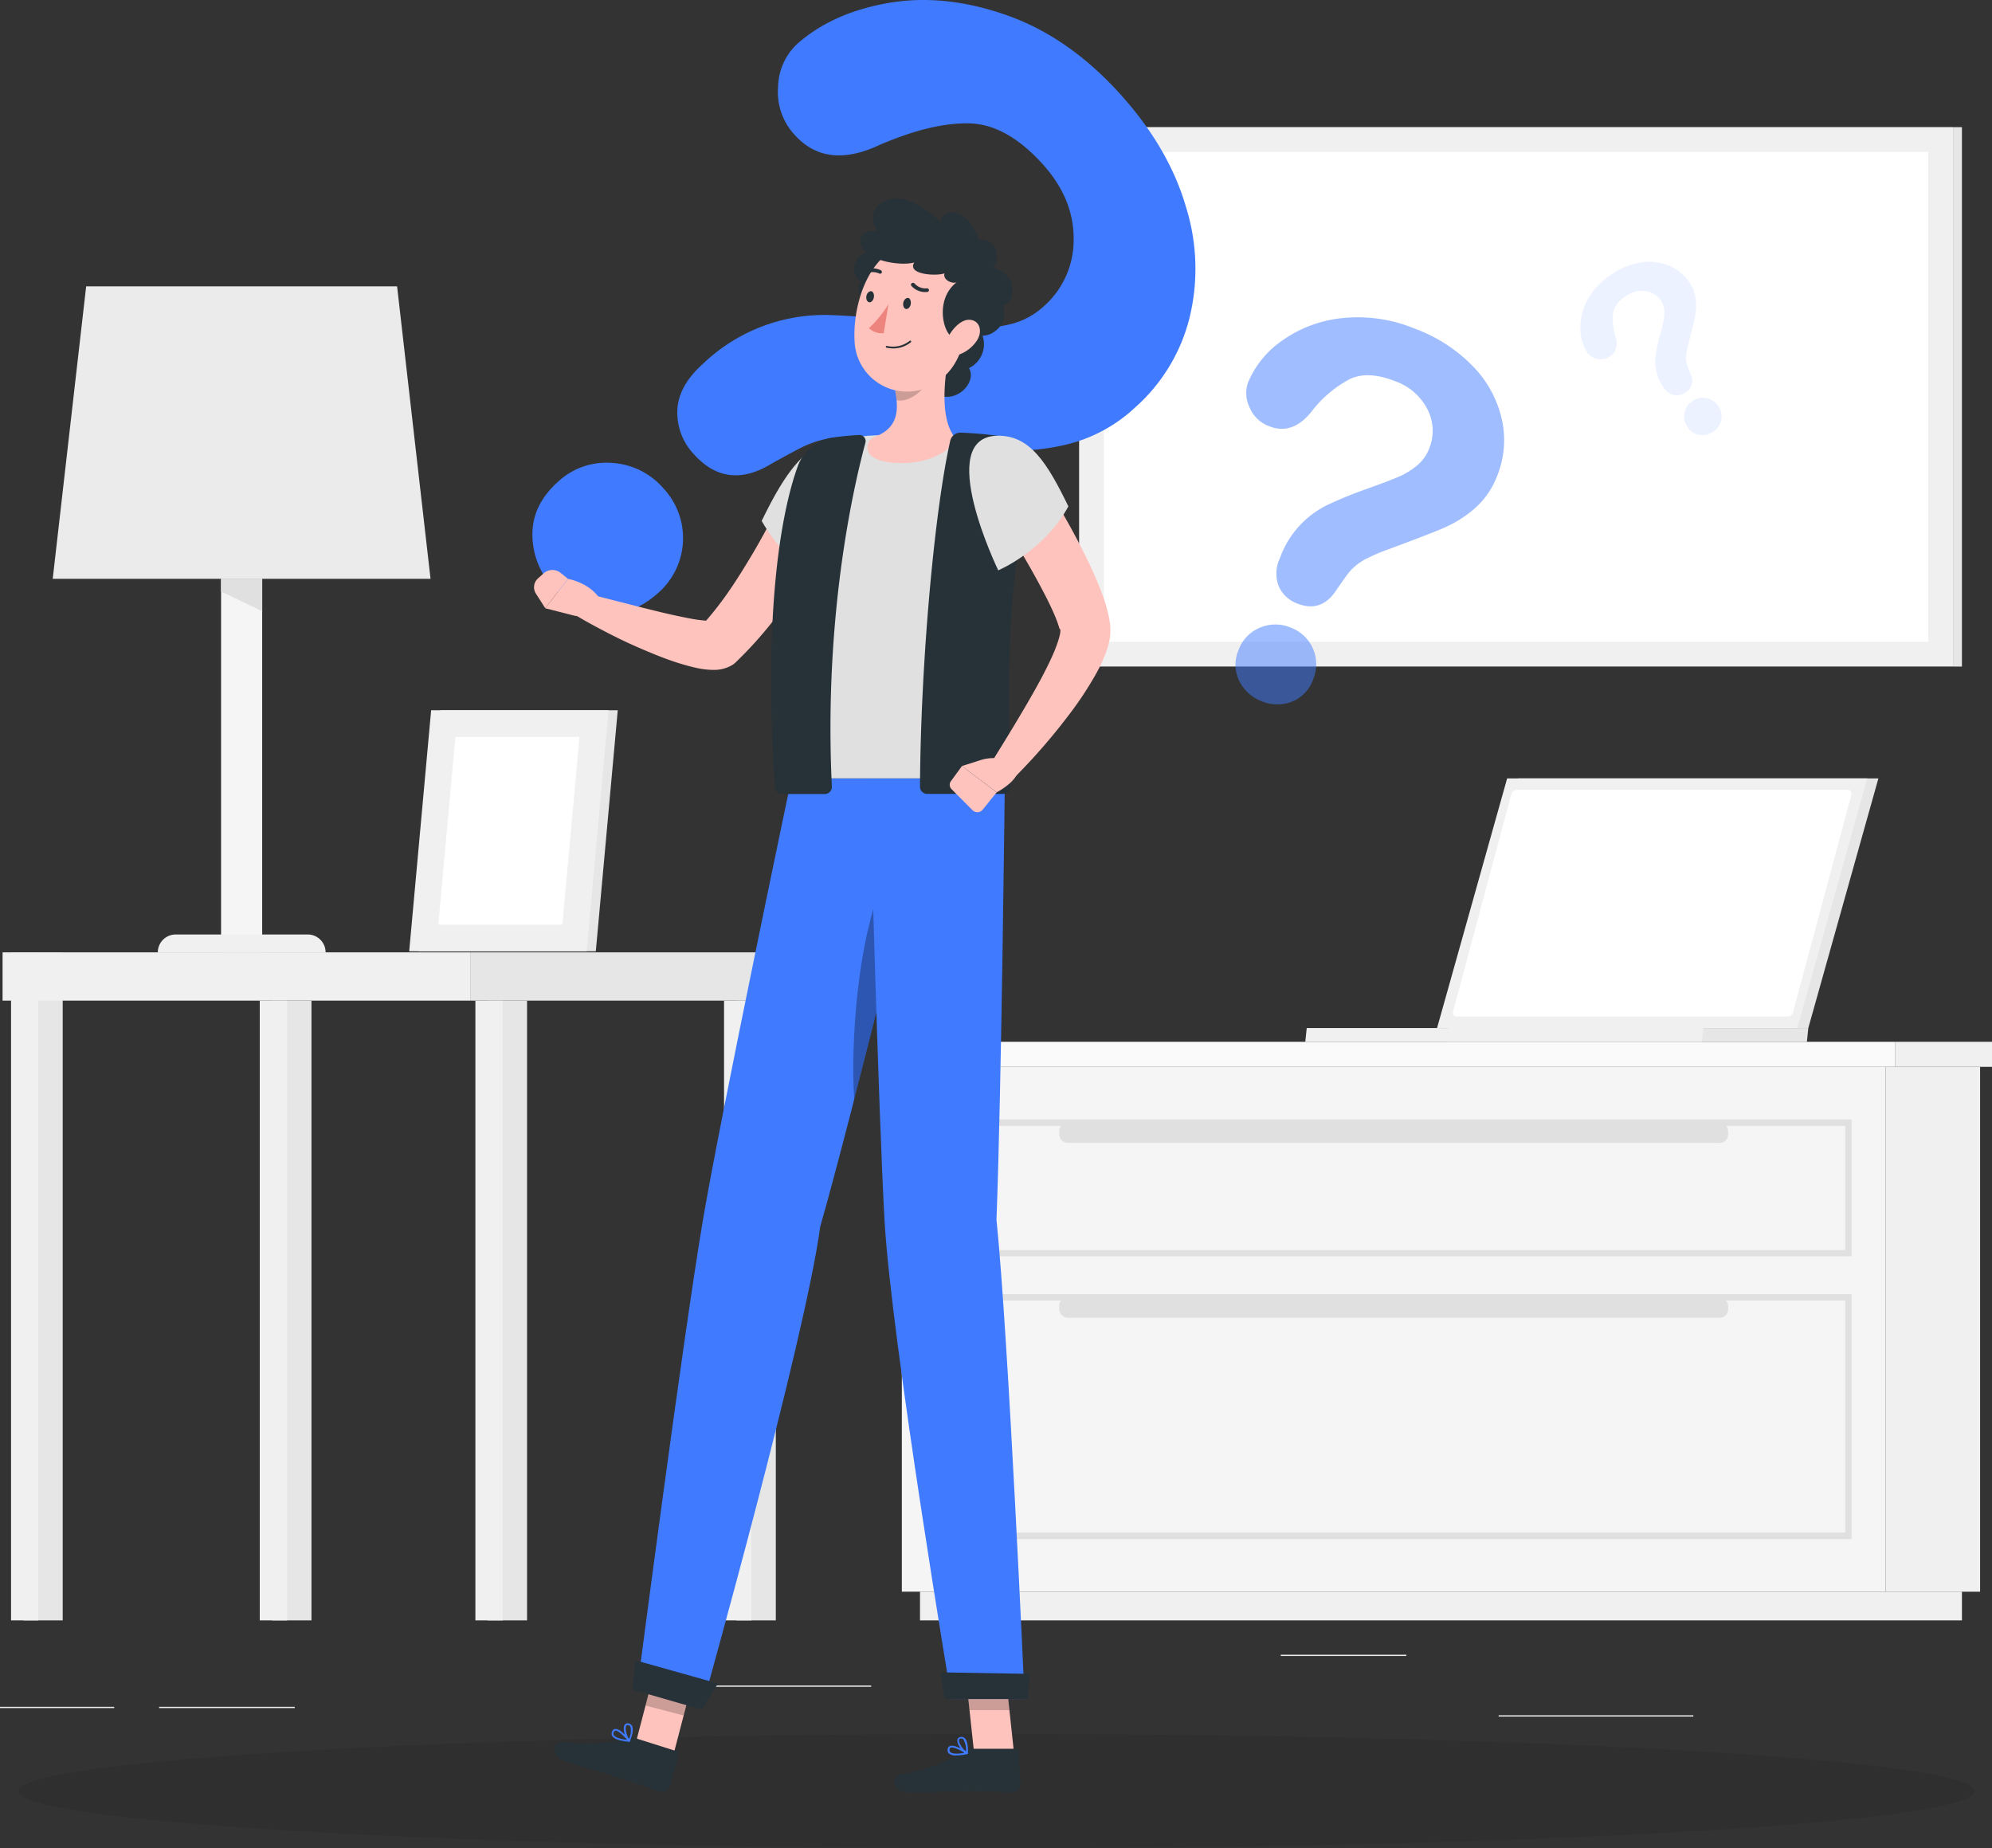
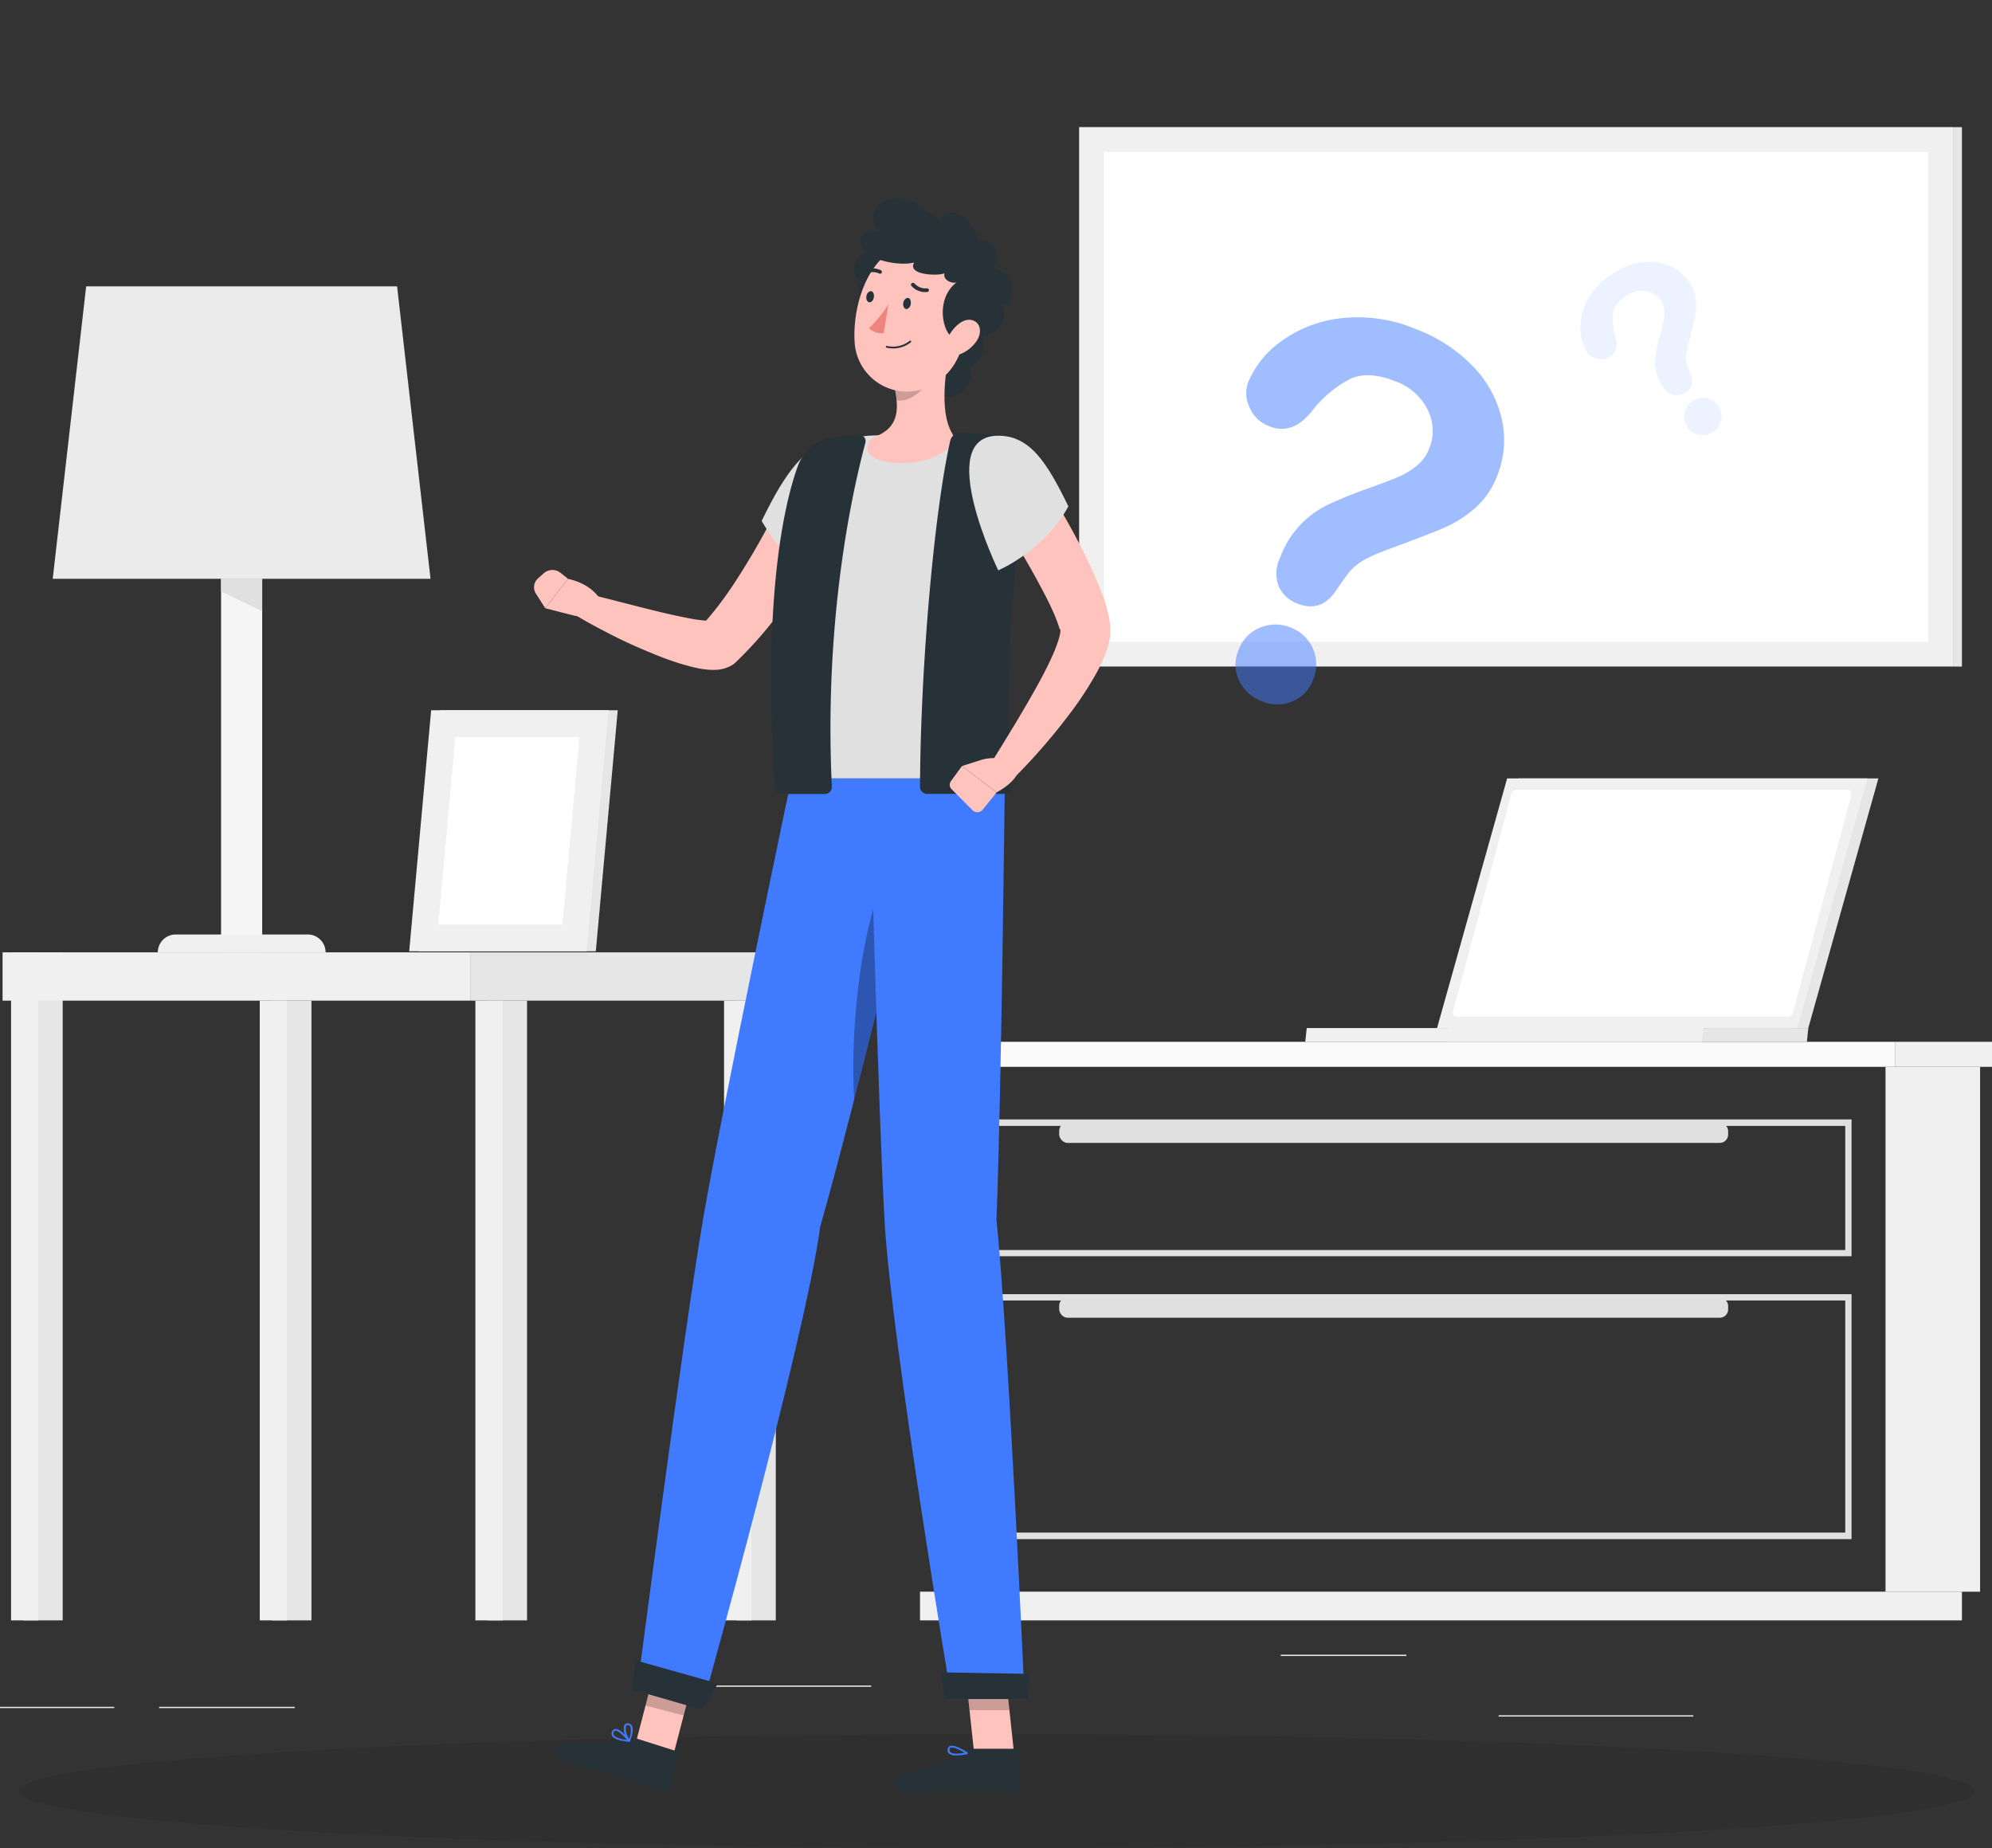
<svg xmlns="http://www.w3.org/2000/svg" xmlns:ns1="http://sodipodi.sourceforge.net/DTD/sodipodi-0.dtd" xmlns:ns2="http://www.inkscape.org/namespaces/inkscape" viewBox="0 0 394.85 366.31" version="1.1" id="svg5567" ns1:docname="informacao.svg" width="394.85" height="366.31" ns2:version="1.1.2 (0a00cf5339, 2022-02-04)">
  <rect x="0" y="0" width="394.85" height="366.31" fill="#333333" stroke="none" />
  <defs id="defs5571" />
  <ns1:namedview id="namedview5569" pagecolor="#ffffff" bordercolor="#666666" borderopacity="1.0" ns2:pageshadow="2" ns2:pageopacity="0.0" ns2:pagecheckerboard="0" showgrid="false" ns2:zoom="1.094" ns2:cx="250" ns2:cy="250.45704" ns2:window-width="2048" ns2:window-height="719" ns2:window-x="0" ns2:window-y="32" ns2:window-maximized="1" ns2:current-layer="freepik--Shadow--inject-1" />
  <g id="freepik--background-complete--inject-1" />
  <g id="g6251" transform="translate(-52.46,-61.25)">
    <rect x="306.33" y="389.21" width="24.89" height="0.25" style="fill:#ebebeb" id="rect5392" />
    <rect x="349.52" y="401.21" width="38.59" height="0.25" style="fill:#ebebeb" id="rect5394" />
    <rect x="52.46" y="399.53" width="22.64" height="0.25" style="fill:#ebebeb" id="rect5396" />
    <rect x="84" y="399.53" width="26.89" height="0.25" style="fill:#ebebeb" id="rect5398" />
    <rect x="178.31" y="395.31" width="46.84" height="0.25" style="fill:#ebebeb" id="rect5400" />
    <rect x="426.21" y="272.69" width="18.75" height="104.02" transform="rotate(180,435.58,324.705)" style="fill:#f0f0f0" id="rect5406" />
    <rect x="234.82" y="376.71" width="206.53" height="5.69" transform="rotate(180,338.085,379.555)" style="fill:#f0f0f0" id="rect5408" />
-     <rect x="231.22" y="272.69" width="194.98" height="104.02" style="fill:#f5f5f5" id="rect5410" />
    <rect x="428.15" y="267.73" width="19.16" height="4.96" transform="rotate(180,437.73,270.21)" style="fill:#f0f0f0" id="rect5412" />
    <rect x="228.86" y="267.73" width="199.29" height="4.96" style="fill:#fafafa" id="rect5414" />
    <path d="M 419.47,310.23 H 238 V 283.11 H 419.47 Z M 239.22,309 h 179 v -24.6 h -179 z" style="fill:#e0e0e0" id="path5416" />
    <path d="M 419.47,366.3 H 238 V 317.75 H 419.47 Z M 239.22,365 h 179 v -46 h -179 z" style="fill:#e0e0e0" id="path5418" />
    <rect x="262.42" y="283.74" width="132.6" height="4.04" rx="1.66" transform="rotate(180,328.715,285.755)" style="fill:#e0e0e0" id="rect5420" ry="1.66" />
    <rect x="262.42" y="318.38" width="132.6" height="4.04" rx="1.66" transform="rotate(180,328.715,320.4)" style="fill:#e0e0e0" id="rect5422" ry="1.66" />
    <rect x="57.11" y="250" width="7.79" height="132.4" transform="rotate(180,61,316.2)" style="fill:#e6e6e6" id="rect5424" />
    <rect x="54.65" y="250" width="5.41" height="132.4" transform="rotate(180,57.355,316.2)" style="fill:#f0f0f0" id="rect5426" />
    <rect x="52.97" y="250" width="92.68" height="9.57" style="fill:#f0f0f0" id="rect5428" />
    <rect x="149.14" y="259.57" width="7.79" height="122.82" transform="rotate(180,153.035,320.985)" style="fill:#e6e6e6" id="rect5430" />
    <rect x="146.68" y="259.57" width="5.41" height="122.82" transform="rotate(180,149.39,320.985)" style="fill:#f0f0f0" id="rect5432" />
    <rect x="198.44" y="259.57" width="7.79" height="122.82" transform="rotate(180,202.34,320.985)" style="fill:#e6e6e6" id="rect5434" />
    <rect x="195.99" y="259.57" width="5.41" height="122.82" transform="rotate(180,198.69,320.985)" style="fill:#f0f0f0" id="rect5436" />
    <rect x="106.41" y="259.57" width="7.79" height="122.82" transform="rotate(180,110.305,320.985)" style="fill:#e6e6e6" id="rect5438" />
    <rect x="103.95" y="259.57" width="5.41" height="122.82" transform="rotate(180,106.655,320.985)" style="fill:#f0f0f0" id="rect5440" />
    <rect x="145.65" y="250" width="60.58" height="9.57" transform="rotate(180,175.945,254.785)" style="fill:#e6e6e6" id="rect5442" />
    <polygon points="137.8,175.97 62.91,175.97 69.54,118 131.17,118 " style="fill:#ebebeb" id="polygon5444" />
    <rect x="96.28" y="175.97" width="8.15" height="74.03" style="fill:#f5f5f5" id="rect5446" />
    <path d="M 117,250 H 83.74 a 3.54,3.54 0 0 1 3.54,-3.54 h 26.15 A 3.54,3.54 0 0 1 117,250 Z" style="fill:#f0f0f0" id="path5448" />
    <polygon points="104.43,182.38 96.28,178.49 96.28,175.97 104.43,175.97 " style="fill:#e0e0e0" id="polygon5450" />
    <polygon points="135.39,249.79 170.56,249.79 174.91,202.02 139.74,202.02 " style="fill:#e6e6e6" id="polygon5452" />
    <polygon points="133.57,249.79 168.74,249.79 173.09,202.02 137.92,202.02 " style="fill:#f0f0f0" id="polygon5454" />
    <polygon points="163.93,244.5 167.32,207.31 142.73,207.31 139.34,244.5 " style="fill:#ffffff" id="polygon5456" />
    <polygon points="424.79,215.53 353.4,215.53 339.51,265 410.9,265 " style="fill:#e6e6e6" id="polygon5458" />
    <polygon points="410.9,265 410.62,267.73 339.21,267.73 339.5,265 " style="fill:#e6e6e6" id="polygon5460" />
    <polygon points="422.6,215.53 351.2,215.53 337.31,265 408.71,265 " style="fill:#f0f0f0" id="polygon5462" />
    <path d="m 407.9,261.77 11.49,-42.84 c 0.16,-0.61 -0.15,-1.14 -0.67,-1.14 h -65.64 a 1.25,1.25 0 0 0 -1.08,1 l -11.48,42.81 c -0.17,0.61 0.14,1.14 0.66,1.14 h 65.64 a 1.23,1.23 0 0 0 1.08,-0.97 z" style="fill:#ffffff" id="path5464" />
    <polygon points="390.1,265 389.81,267.73 311.19,267.73 311.48,265 " style="fill:#f0f0f0" id="polygon5466" />
    <rect x="266.36" y="86.44" width="173.22" height="106.91" style="fill:#f0f0f0" id="rect5468" />
    <rect x="271.28" y="91.36" width="163.38" height="97.08" style="fill:#ffffff" id="rect5470" />
    <rect x="439.58" y="86.44" width="1.77" height="106.91" transform="rotate(180,440.465,139.9)" style="fill:#e6e6e6" id="rect5472" />
    <g id="freepik--Shadow--inject-1" style="fill:#0000aa;fill-opacity:0.08">
      <ellipse id="freepik--path--inject-1" cx="250" cy="416.24" rx="193.89" ry="11.32" style="fill:#000001;fill-opacity:0.08" />
    </g>
    <g id="freepik--question-marks--inject-1">
-       <path d="m 210.43,70 q 7,-6.23 18.13,-8.16 11.13,-1.93 23.53,2.45 12.36,4.38 22.61,15.82 9.53,10.64 12.88,22.29 a 40.89,40.89 0 0 1 0.59,22.13 35.1,35.1 0 0 1 -10.7,17.47 30.35,30.35 0 0 1 -13.19,7.25 44.61,44.61 0 0 1 -13.49,1.24 q -6.53,-0.42 -22.66,-2.23 a 71.63,71.63 0 0 0 -7.58,-0.42 21.53,21.53 0 0 0 -5.15,0.59 20.45,20.45 0 0 0 -3.88,1.42 c -1.2,0.59 -3.23,1.68 -6.11,3.29 q -8.88,5.43 -15.44,-1.9 a 12,12 0 0 1 -3.25,-8.65 q 0.17,-4.83 5.08,-9.23 a 34.85,34.85 0 0 1 24.83,-9.68 156.27,156.27 0 0 1 15.71,1.32 c 5.54,0.67 9.63,1.09 12.27,1.23 a 28.06,28.06 0 0 0 7.81,-0.65 15,15 0 0 0 6.85,-3.55 17.42,17.42 0 0 0 6,-13.23 q 0.12,-8 -6,-14.87 Q 252.04,85.86 244.56,85.7 237.08,85.54 226.75,90 216.24,94.93 210,88 A 12.47,12.47 0 0 1 206.69,78.48 12,12 0 0 1 210.43,70 Z M 162.09,177.69 A 15.48,15.48 0 0 1 158,167.28 q -0.09,-5.92 5.11,-10.59 a 14.05,14.05 0 0 1 10.67,-3.69 14.63,14.63 0 0 1 10.24,5.1 14.44,14.44 0 0 1 -1.15,20.71 q -5.13,4.59 -11,3.92 a 15,15 0 0 1 -9.78,-5.04 z" style="fill:#407bff" id="path5477" />
      <g style="opacity:0.5" id="g5481">
        <path d="m 299.85,137.05 a 19,19 0 0 1 6.71,-8.26 24.86,24.86 0 0 1 11.86,-4.48 29.6,29.6 0 0 1 14.63,2.14 30.76,30.76 0 0 1 11.52,7.55 21.94,21.94 0 0 1 5.6,10.45 18.85,18.85 0 0 1 -0.9,11 16.23,16.23 0 0 1 -4.58,6.64 23.89,23.89 0 0 1 -6.16,3.84 q -3.22,1.37 -11.39,4.38 a 35,35 0 0 0 -3.73,1.62 11.22,11.22 0 0 0 -2.32,1.52 10.43,10.43 0 0 0 -1.52,1.61 c -0.43,0.57 -1.14,1.58 -2.13,3 q -3,4.74 -7.85,2.8 a 6.45,6.45 0 0 1 -3.64,-3.36 7,7 0 0 1 0.22,-5.64 18.68,18.68 0 0 1 9.56,-10.6 84.35,84.35 0 0 1 7.83,-3.18 c 2.81,-1 4.87,-1.79 6.17,-2.35 a 15.08,15.08 0 0 0 3.58,-2.19 8.09,8.09 0 0 0 2.43,-3.35 9.3,9.3 0 0 0 -0.31,-7.77 11.45,11.45 0 0 0 -6.43,-5.62 q -5.4,-2.13 -9,-0.41 a 23.22,23.22 0 0 0 -7.48,6.32 q -3.86,4.89 -8.52,3 a 6.71,6.71 0 0 1 -3.87,-3.77 6.34,6.34 0 0 1 -0.28,-4.89 z m 2.73,63.2 a 8.31,8.31 0 0 1 -4.46,-4 7.32,7.32 0 0 1 -0.12,-6.25 7.49,7.49 0 0 1 4.21,-4.35 7.81,7.81 0 0 1 6.13,0 7.74,7.74 0 0 1 4.43,10.19 7.35,7.35 0 0 1 -4.34,4.52 8,8 0 0 1 -5.85,-0.11 z" style="fill:#407bff" id="path5479" />
      </g>
      <g style="opacity:0.1" id="g5485">
        <path d="m 367.11,131.16 a 8.91,8.91 0 0 1 -1.39,-4.76 11.46,11.46 0 0 1 1.42,-5.72 13.65,13.65 0 0 1 4.69,-5 14.28,14.28 0 0 1 5.94,-2.42 10.24,10.24 0 0 1 5.49,0.62 8.79,8.79 0 0 1 4,3.25 7.57,7.57 0 0 1 1.34,3.51 11.37,11.37 0 0 1 -0.16,3.37 q -0.33,1.61 -1.34,5.52 a 18.44,18.44 0 0 0 -0.36,1.86 5.1,5.1 0 0 0 0.18,2.3 c 0.11,0.32 0.31,0.86 0.61,1.62 a 2.73,2.73 0 0 1 -1,3.75 3,3 0 0 1 -2.24,0.5 3.24,3.24 0 0 1 -2.11,-1.57 9.11,9.11 0 0 1 -1.46,-3.32 9,9 0 0 1 -0.07,-3.14 37.52,37.52 0 0 1 0.85,-3.84 c 0.36,-1.35 0.6,-2.34 0.73,-3 a 7.52,7.52 0 0 0 0.11,-2 3.82,3.82 0 0 0 -0.65,-1.82 4.34,4.34 0 0 0 -3.06,-1.93 5.3,5.3 0 0 0 -3.88,1 5.22,5.22 0 0 0 -2.54,3.34 10.84,10.84 0 0 0 0.45,4.54 c 0.57,1.85 0.2,3.2 -1.09,4.07 a 3.13,3.13 0 0 1 -2.46,0.49 3,3 0 0 1 -2,-1.22 z m 24.95,15.66 a 3.91,3.91 0 0 1 -2.71,0.65 3.39,3.39 0 0 1 -2.44,-1.63 3.5,3.5 0 0 1 -0.56,-2.76 3.67,3.67 0 0 1 1.61,-2.36 3.57,3.57 0 0 1 2.75,-0.57 3.52,3.52 0 0 1 2.33,1.57 3.45,3.45 0 0 1 0.59,2.86 3.77,3.77 0 0 1 -1.57,2.24 z" style="fill:#407bff" id="path5483" />
      </g>
    </g>
    <g id="freepik--Character--inject-1">
      <polygon points="185.79,409.62 178.23,407.66 182.74,390.37 190.3,392.33 " style="fill:#ffc3bd" id="polygon5488" />
      <path d="m 178.15,405.66 8.44,2.67 a 0.54,0.54 0 0 1 0.39,0.67 l -1.78,6.55 a 1.42,1.42 0 0 1 -1.76,0.87 c -2.92,-1 -4.27,-1.58 -8,-2.76 -2.29,-0.72 -7.81,-2.35 -11,-3.35 -3.19,-1 -2,-4 -0.61,-3.81 6.42,0.67 10.15,0.13 12.82,-0.8 a 2.33,2.33 0 0 1 1.5,-0.04 z" style="fill:#263238" id="path5490" />
      <polygon points="190.3,392.34 182.74,390.38 180.42,399.29 187.98,401.25 " style="opacity:0.2" id="polygon5492" />
      <path d="m 209.35,215.53 c 0,0 -13.84,65.77 -17.52,87.3 -4,23.58 -12.79,91.09 -12.79,91.09 l 12.85,4.67 c 0,0 20.11,-71.59 23.16,-94.26 6.39,-22.16 22.58,-88.8 22.58,-88.8 z" style="fill:#407bff" id="path5494" />
      <path d="m 227.12,237 c -4.49,10.78 -6.12,30.41 -5.34,42.15 3.56,-13.86 7.51,-29.69 10.57,-42.09 -0.99,-3.41 -2.35,-6.99 -5.23,-0.06 z" style="opacity:0.3" id="path5496" />
      <polygon points="191.63,400.11 177.85,396.13 178.37,390.3 194.77,394.91 " style="fill:#263238" id="polygon5498" />
      <path d="m 175.05,406.08 a 10.25,10.25 0 0 0 2.09,0.37 0.17,0.17 0 0 0 0.18,-0.09 0.17,0.17 0 0 0 0,-0.19 c -0.19,-0.24 -1.84,-2.31 -2.87,-2.25 a 0.7,0.7 0 0 0 -0.58,0.35 1,1 0 0 0 -0.09,1 2.12,2.12 0 0 0 1.27,0.81 z m 1.7,0 c -1.44,-0.17 -2.41,-0.52 -2.65,-1 a 0.62,0.62 0 0 1 0.08,-0.64 0.35,0.35 0 0 1 0.28,-0.18 c 0.54,-0.02 1.6,0.99 2.29,1.8 z" style="fill:#407bff" id="path5500" />
      <path d="m 177.1,406.45 h 0.09 a 0.19,0.19 0 0 0 0.14,-0.1 c 0,-0.09 0.92,-2.12 0.4,-3.06 a 1,1 0 0 0 -0.66,-0.47 0.72,0.72 0 0 0 -0.81,0.31 c -0.45,0.74 0.16,2.6 0.76,3.26 a 0.16,0.16 0 0 0 0.08,0.06 z m 0,-3.26 a 0.53,0.53 0 0 1 0.32,0.27 3.77,3.77 0 0 1 -0.29,2.45 c -0.47,-0.74 -0.83,-2.12 -0.53,-2.6 0,-0.09 0.15,-0.19 0.41,-0.14 z" style="fill:#407bff" id="path5502" />
      <path d="m 220.06,159.2 c -0.67,1.62 -1.31,3.06 -2,4.54 -0.69,1.48 -1.43,2.93 -2.18,4.38 -1.52,2.89 -3.12,5.74 -4.88,8.52 a 78.29,78.29 0 0 1 -12.6,15.77 l -0.18,0.18 a 4.26,4.26 0 0 1 -0.84,0.59 7,7 0 0 1 -2.69,0.81 11.35,11.35 0 0 1 -1.62,0 16.77,16.77 0 0 1 -2.4,-0.33 c -1.42,-0.3 -2.68,-0.67 -3.92,-1.06 -2.46,-0.78 -4.75,-1.73 -7,-2.69 -2.25,-0.96 -4.47,-2 -6.65,-3.13 -2.18,-1.13 -4.32,-2.26 -6.44,-3.54 a 2.42,2.42 0 0 1 1.82,-4.42 v 0 c 4.64,1.12 9.27,2.37 13.83,3.48 2.27,0.57 4.54,1.07 6.72,1.49 a 28.09,28.09 0 0 0 3.11,0.45 10.18,10.18 0 0 0 1.18,0 c 0.15,0 0.21,0 0.17,0 a 1.94,1.94 0 0 0 -1,0.31 l -1,0.77 a 66.71,66.71 0 0 0 5.37,-6.78 c 1.68,-2.43 3.27,-5 4.8,-7.58 1.53,-2.58 3,-5.29 4.39,-8 1.39,-2.71 2.77,-5.5 4,-8.11 l 0.06,-0.13 a 5.473,5.473 0 0 1 10,4.45 z" style="fill:#ffc3bd" id="path5504" />
      <path d="m 218.52,148.62 c -6.44,0.18 -10.86,7.17 -15.08,15.88 a 37.19,37.19 0 0 0 13.45,13.5 c 0,0 16.92,-29.81 1.63,-29.38 z" style="fill:#e0e0e0" id="path5506" />
      <path d="m 166.34,183.28 -5.8,-1.48 4.52,-5.81 c 0,0 5,0.79 6.9,5 l -2.06,1.47 a 4.39,4.39 0 0 1 -3.56,0.82 z" style="fill:#ffc3bd" id="path5508" />
      <path d="m 159.13,175.86 1.12,-1 a 2.59,2.59 0 0 1 3.33,-0.07 l 1.48,1.19 -4.52,5.81 -1.85,-2.88 a 2.35,2.35 0 0 1 0.44,-3.05 z" style="fill:#ffc3bd" id="path5510" />
      <polygon points="253.46,408.72 245.55,408.72 243.66,391.1 251.57,391.1 " style="fill:#ffc3bd" id="polygon5512" />
      <path d="m 244.86,407.84 h 8.89 a 0.56,0.56 0 0 1 0.59,0.52 l 0.43,6.76 a 1.39,1.39 0 0 1 -1.39,1.36 c -3.09,-0.06 -4.57,-0.23 -8.48,-0.23 -2.4,0 -9,0.24 -12.35,0.24 -3.35,0 -3.23,-3.16 -1.82,-3.44 6.31,-1.29 10.53,-3.06 12.77,-4.74 a 2.24,2.24 0 0 1 1.36,-0.47 z" style="fill:#263238" id="path5514" />
      <polygon points="251.57,391.1 243.66,391.1 244.64,400.19 252.55,400.19 " style="opacity:0.2" id="polygon5516" />
      <path d="m 224.81,215.53 c 0,0 1.75,66.12 3,87.91 1.4,23.86 13.25,94.55 13.25,94.55 h 14.5 c 0,0 -3.18,-71.59 -5.58,-95 1,-25.64 1.66,-87.48 1.66,-87.48 z" style="fill:#407bff" id="path5518" />
      <polygon points="256.14,397.99 239.7,397.99 238.92,392.7 256.58,393 " style="fill:#263238" id="polygon5520" />
      <path d="m 242.06,409.16 a 10.11,10.11 0 0 0 2.11,-0.27 0.16,0.16 0 0 0 0.13,-0.14 0.16,0.16 0 0 0 -0.07,-0.18 c -0.25,-0.16 -2.49,-1.64 -3.46,-1.27 a 0.68,0.68 0 0 0 -0.43,0.5 0.94,0.94 0 0 0 0.23,1 2.21,2.21 0 0 0 1.49,0.36 z m 1.6,-0.52 c -1.42,0.27 -2.46,0.22 -2.83,-0.13 a 0.63,0.63 0 0 1 -0.13,-0.63 0.33,0.33 0 0 1 0.2,-0.25 c 0.52,-0.2 1.84,0.44 2.76,1.01 z" style="fill:#407bff" id="path5522" />
-       <path d="m 244.12,408.9 h 0.09 a 0.21,0.21 0 0 0 0.1,-0.15 c 0,-0.09 0.18,-2.28 -0.62,-3 a 0.91,0.91 0 0 0 -0.78,-0.24 0.7,0.7 0 0 0 -0.67,0.53 c -0.18,0.83 1,2.42 1.79,2.87 z M 243,405.81 a 0.54,0.54 0 0 1 0.4,0.16 3.81,3.81 0 0 1 0.52,2.42 c -0.69,-0.56 -1.48,-1.77 -1.36,-2.31 0,-0.11 0.09,-0.23 0.36,-0.26 z" style="fill:#407bff" id="path5524" />
      <path d="m 212.68,153.71 a 7.59,7.59 0 0 1 5.84,-5.09 48.46,48.46 0 0 1 5.93,-1 163.28,163.28 0 0 1 18,0 c 3.14,0.14 6.34,0.51 8.89,0.87 h 0.09 a 4.86,4.86 0 0 1 4.23,5.64 230.81,230.81 0 0 0 -3.91,30.87 c -0.62,15.06 0.22,26.88 -0.08,30.51 h -42.32 c -2.57,-36.73 0.75,-53.43 3.33,-61.8 z" style="fill:#e0e0e0" id="path5526" />
      <path d="m 245.32,125.21 a 5.26,5.26 0 0 1 -0.79,9 c 1.71,2.83 -2.84,7.83 -7.42,4.69 -4.58,-3.14 1.89,-16.36 8.21,-13.69 z" style="fill:#263238" id="path5528" />
      <path d="m 226.38,122.17 a 3.63,3.63 0 0 1 -3.35,-5.26 c -2.13,-0.83 -1.75,-5.48 2.09,-5.68 3.84,-0.2 5.82,9.77 1.26,10.94 z" style="fill:#263238" id="path5530" />
      <path d="m 225.13,151.55 a 2.24,2.24 0 0 1 0.79,-3.77 c 3.86,-1.42 4.56,-4.22 4.25,-7.27 a 21.49,21.49 0 0 0 -0.42,-2.55 l 6.55,-5.23 4.82,-3.84 c -1.2,5 -2.54,13.71 0,18.12 a 2.27,2.27 0 0 1 -0.46,2.92 C 239,151.4 235.6,153.3 230,153 c -2.57,-0.13 -4,-0.72 -4.87,-1.45 z" style="fill:#ffc3bd" id="path5532" />
      <path d="m 210.51,153.89 a 8.81,8.81 0 0 1 6.41,-5.82 54.23,54.23 0 0 1 5.73,-0.6 1.22,1.22 0 0 1 1.35,1.53 c -3.35,12.44 -8.13,37.33 -6.65,68.16 a 1.41,1.41 0 0 1 -1.44,1.46 h -8.4 a 1.43,1.43 0 0 1 -1.45,-1.32 c -2.53,-37.67 1.94,-56.44 4.45,-63.41 z" style="fill:#263238" id="path5534" />
      <path d="M 251.11,147.74 A 79.45,79.45 0 0 0 243,147 v 0 a 2.09,2.09 0 0 0 -2.18,1.58 c -3.11,13.7 -5.88,44.14 -6,68.63 a 1.42,1.42 0 0 0 1.45,1.39 h 15 a 1.42,1.42 0 0 0 1.45,-1.36 c 0.1,-4.93 -0.58,-16.48 0,-30.82 A 215,215 0 0 1 256.56,156 c 0.52,-2.81 -2.48,-7.84 -5.45,-8.26 z" style="fill:#263238" id="path5536" />
      <path d="m 256.38,152.09 c 3.21,4.84 6.13,9.69 8.89,14.78 1.36,2.55 2.7,5.14 3.91,7.86 0.6,1.36 1.19,2.75 1.74,4.22 a 29.7,29.7 0 0 1 1.4,4.9 11.88,11.88 0 0 1 0.16,3.7 16,16 0 0 1 -0.77,2.93 29.59,29.59 0 0 1 -2.09,4.48 68.51,68.51 0 0 1 -4.91,7.48 121.7,121.7 0 0 1 -11.32,13.06 2.72,2.72 0 0 1 -4.24,-3.35 v -0.06 c 2.91,-4.69 5.85,-9.47 8.51,-14.21 1.32,-2.36 2.58,-4.76 3.59,-7.08 1.01,-2.32 1.75,-4.86 1.23,-4.93 a 25.75,25.75 0 0 0 -1.16,-3.12 c -0.5,-1.14 -1.07,-2.32 -1.67,-3.49 -1.22,-2.35 -2.53,-4.74 -3.9,-7.09 -2.74,-4.72 -5.66,-9.48 -8.55,-14.09 v -0.06 a 5.464,5.464 0 0 1 9.18,-5.93 z" style="fill:#ffc3bd" id="path5538" />
      <path d="m 250.16,147.61 c 6.44,-0.12 9.85,5.33 14.07,14 -4.78,8.85 -13.9,12.68 -13.9,12.68 0,0 -12.83,-26.46 -0.17,-26.68 z" style="fill:#e0e0e0" id="path5540" />
      <path d="m 246.86,211.89 -3.71,1.18 6.87,5.22 c 0,0 5.62,-2.92 3.86,-5.57 l -1.14,-0.51 a 8.33,8.33 0 0 0 -5.88,-0.32 z" style="fill:#ffc3bd" id="path5542" />
      <path d="m 241.07,217.65 4.17,4.19 a 1.36,1.36 0 0 0 2,-0.11 l 2.77,-3.44 -6.87,-5.22 L 241,216 a 1.22,1.22 0 0 0 0.07,1.65 z" style="fill:#ffc3bd" id="path5544" />
      <path d="m 229.75,138 a 21.49,21.49 0 0 1 0.42,2.55 c 2.48,0.63 6,-2.21 6.33,-4.62 a 15.36,15.36 0 0 0 -0.2,-3.16 z" style="opacity:0.2" id="path5546" />
      <path d="m 245.23,121.79 c -1.69,7.38 -2.29,11.78 -6.83,15.07 a 10.41,10.41 0 0 1 -16.51,-7.43 c -0.58,-6.92 2.28,-17.83 10.36,-19.77 8.08,-1.94 14.67,4.74 12.98,12.13 z" style="fill:#ffc3bd" id="path5548" />
      <path d="m 241.81,128.25 c -2.14,0.11 -4.42,-7.44 0.3,-11.08 -0.75,0.41 -2.8,-0.34 -2.44,-1.75 -1.39,0.58 -7.47,0.33 -6,-2.14 -3.09,0.8 -9.83,-0.54 -10.55,-3.49 -0.72,-2.95 2.76,-3.05 3.3,-2.66 -1.53,-2.14 -1.5,-5.28 2.56,-6.42 4.06,-1.14 10.18,4.73 10.18,4.73 -0.64,-1.55 1.61,-2.8 3.94,-1.47 2.33,1.33 3.42,5.11 3.42,5.11 0,-1.14 5.44,0.39 2.86,5.17 2.67,1 3.89,2.42 3.72,4.89 -0.17,2.47 -1.86,2.61 -1.86,2.61 a 4.29,4.29 0 0 1 -1.47,5.08 c -2.77,2.23 -5.19,-0.39 -7.96,1.42 z" style="fill:#263238" id="path5550" />
      <path d="m 246.05,128.82 a 7.2,7.2 0 0 1 -3.93,2.85 c -2.06,0.55 -2.76,-1.29 -1.92,-3.21 0.76,-1.73 2.74,-4.11 4.68,-3.81 1.94,0.3 2.33,2.45 1.17,4.17 z" style="fill:#ffc3bd" id="path5552" />
      <path d="m 233,121.49 c -0.1,0.6 -0.52,1.05 -0.93,1 -0.41,-0.05 -0.67,-0.59 -0.57,-1.2 0.1,-0.61 0.52,-1 0.93,-1 0.41,0 0.62,0.59 0.57,1.2 z" style="fill:#263238" id="path5554" />
      <path d="m 225.68,120.16 c -0.1,0.61 -0.51,1.06 -0.92,1 -0.41,-0.06 -0.67,-0.59 -0.57,-1.2 0.1,-0.61 0.51,-1 0.92,-1 0.41,0 0.67,0.6 0.57,1.2 z" style="fill:#263238" id="path5556" />
      <path d="m 228.57,121.52 a 22.45,22.45 0 0 1 -3.87,4.77 3.75,3.75 0 0 0 2.93,1 z" style="fill:#ed847e" id="path5558" />
      <path d="m 228.93,130.27 a 5.5,5.5 0 0 0 4.09,-1.2 0.19,0.19 0 0 0 0,-0.26 0.2,0.2 0 0 0 -0.26,0 5.27,5.27 0 0 1 -4.49,1 0.18,0.18 0 0 0 -0.22,0.14 0.17,0.17 0 0 0 0.14,0.21 5.1,5.1 0 0 0 0.74,0.11 z" style="fill:#263238" id="path5560" />
      <path d="m 233.3,117.33 a 0.37,0.37 0 0 0 -0.16,0.09 0.35,0.35 0 0 0 0,0.51 3.62,3.62 0 0 0 3.14,1.18 0.35,0.35 0 0 0 0.31,-0.41 0.37,0.37 0 0 0 -0.43,-0.3 2.89,2.89 0 0 1 -2.45,-1 0.4,0.4 0 0 0 -0.41,-0.07 z" style="fill:#263238" id="path5562" />
      <path d="m 223.61,115.52 a 0.43,0.43 0 0 0 0.35,0 3.26,3.26 0 0 1 2.76,-0.07 0.38,0.38 0 0 0 0.51,-0.13 0.38,0.38 0 0 0 -0.15,-0.5 v 0 a 4,4 0 0 0 -3.46,0 0.34,0.34 0 0 0 -0.16,0.48 0.39,0.39 0 0 0 0.15,0.22 z" style="fill:#263238" id="path5564" />
    </g>
  </g>
</svg>